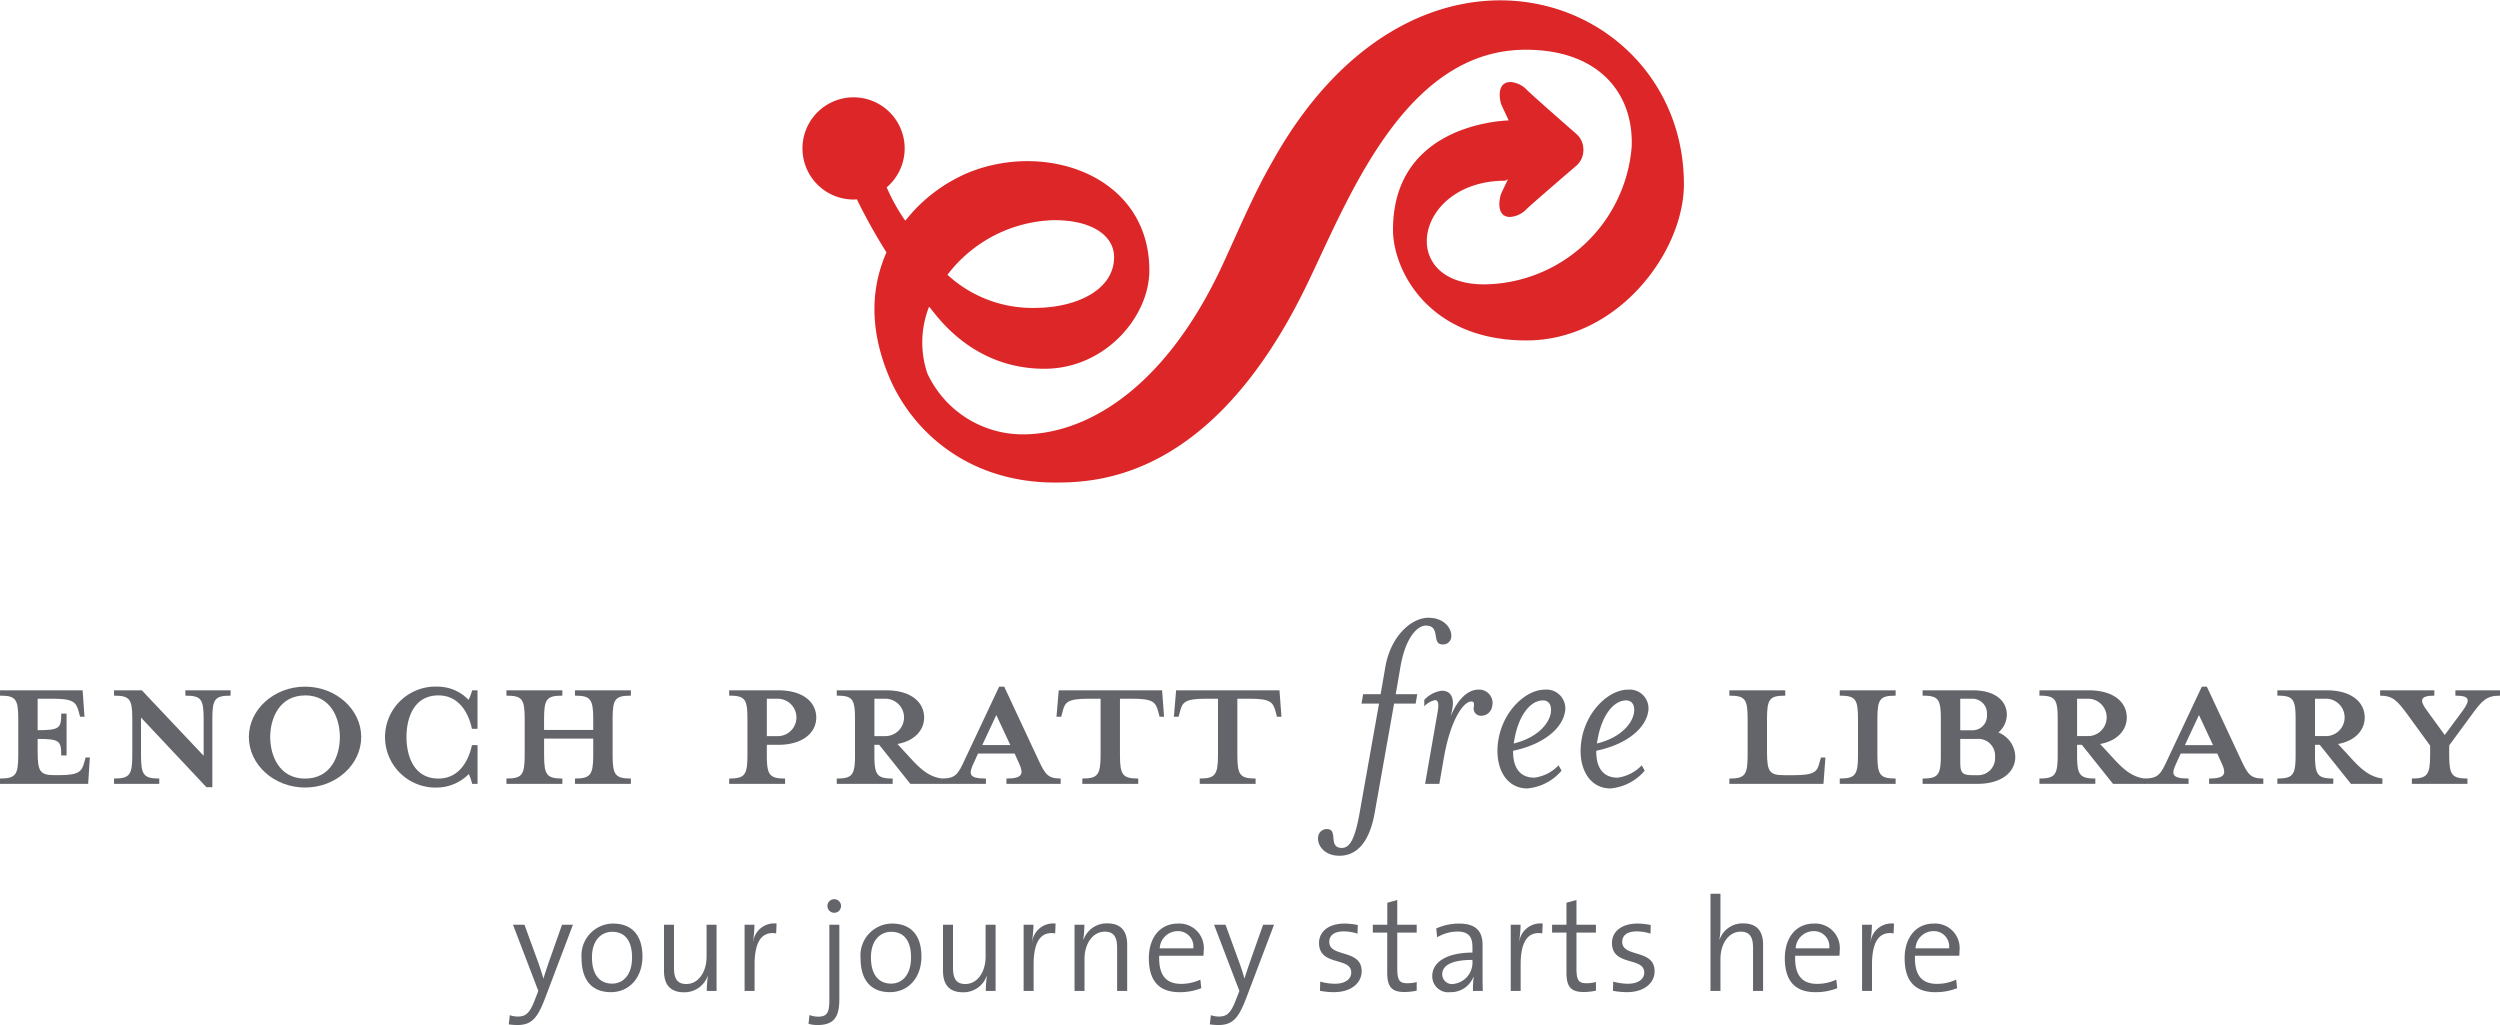
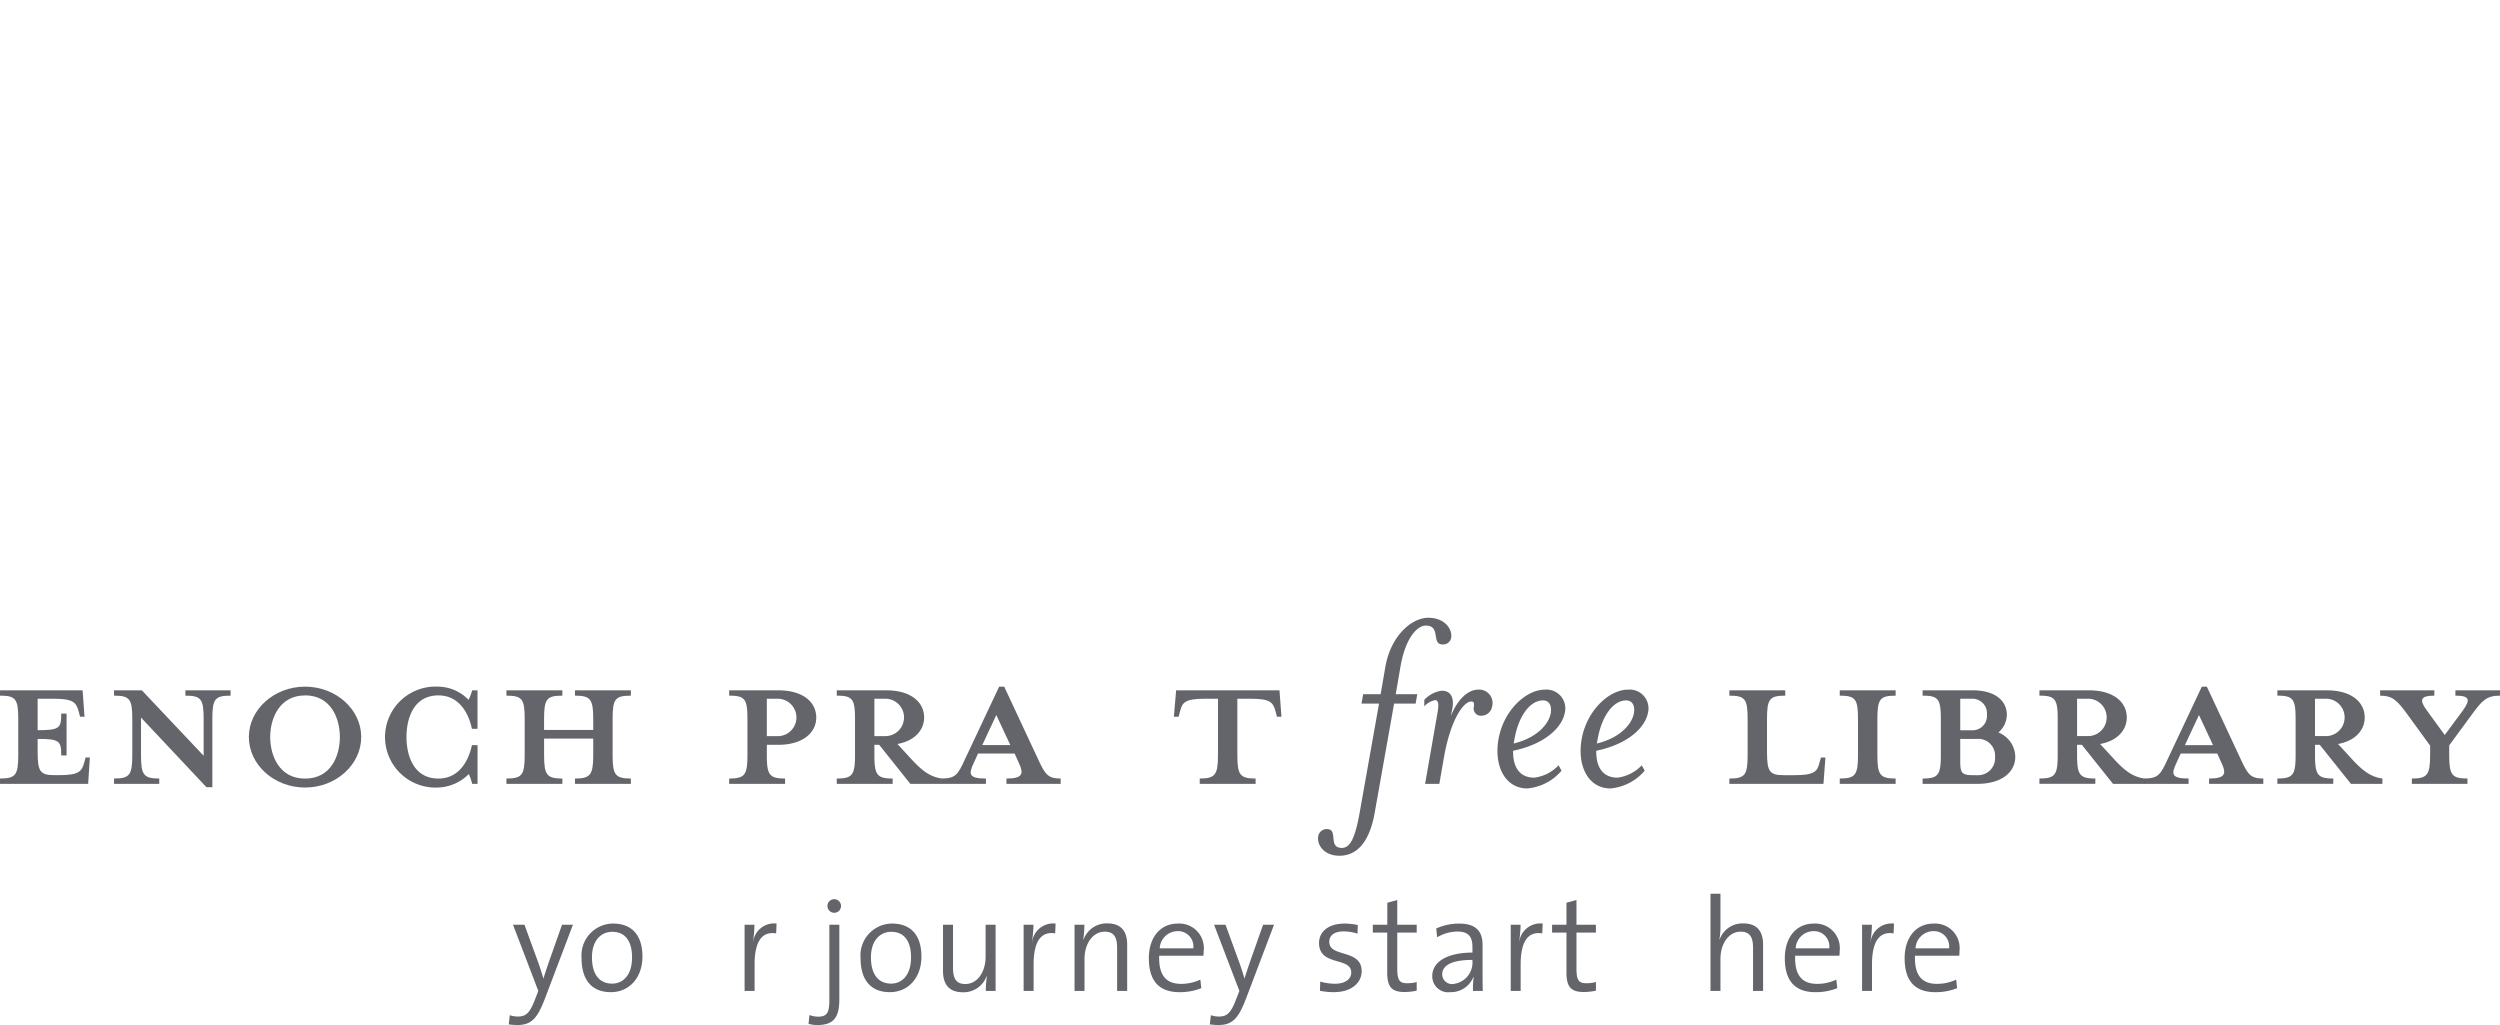
<svg xmlns="http://www.w3.org/2000/svg" height="202.523" viewBox="0 0 263.282 107.912" width="493.771">
  <g fill="#63656a">
    <path d="m57.419 105.049c-.813 2.15-1.43 2.863-2.959 2.863a6.768 6.768 0 0 1 -.883-.07l.112-.969a2.526 2.526 0 0 0 .87.143c.841 0 1.262-.4 1.81-1.867l.322-.829-2.665-6.97h1.206l1.459 4c.224.631.378 1.135.533 1.654h.014c.126-.447.42-1.316.7-2.119l1.249-3.533h1.149z" />
    <path d="m64.32 104.449c-1.866 0-3.073-1.138-3.073-3.58a3.352 3.352 0 0 1 3.325-3.644c1.7 0 3.086.939 3.086 3.492 0 2.076-1.277 3.732-3.338 3.732zm.154-6.355c-1.1 0-2.133.828-2.133 2.693 0 1.781.772 2.762 2.133 2.762 1.094 0 2.09-.84 2.09-2.762 0-1.687-.703-2.693-2.09-2.693z" />
-     <path d="m74.433 104.32a11.233 11.233 0 0 1 .111-1.541l-.027-.013a2.578 2.578 0 0 1 -2.5 1.695c-1.6 0-2.09-1.01-2.09-2.244v-4.867h1.052v4.517c0 1.094.294 1.725 1.3 1.725 1.248 0 2.133-1.233 2.133-2.889v-3.353h1.052v6.97z" />
    <path d="m81.74 98.262c-1.544-.252-2.272.926-2.272 3.267v2.791h-1.053v-6.97h1.04a12.134 12.134 0 0 1 -.155 1.75l.014.013a2.247 2.247 0 0 1 2.468-1.892z" />
    <path d="m86.087 107.912a3.385 3.385 0 0 1 -.939-.127l.1-.926a2.638 2.638 0 0 0 .9.17c.94 0 1.193-.394 1.193-1.754v-7.925h1.052v7.855c-.005 1.852-.552 2.707-2.306 2.707zm1.768-11.822a.716.716 0 0 1 0-1.432.716.716 0 1 1 0 1.432z" />
    <path d="m93.7 104.449c-1.865 0-3.072-1.138-3.072-3.58a3.351 3.351 0 0 1 3.324-3.644c1.7 0 3.086.939 3.086 3.492.004 2.076-1.271 3.732-3.338 3.732zm.154-6.355c-1.094 0-2.132.828-2.132 2.693 0 1.781.772 2.762 2.132 2.762 1.094 0 2.09-.84 2.09-2.762.004-1.687-.698-2.693-2.086-2.693z" />
    <path d="m103.817 104.32a11.075 11.075 0 0 1 .113-1.541l-.029-.013a2.577 2.577 0 0 1 -2.5 1.695c-1.6 0-2.09-1.01-2.09-2.244v-4.867h1.053v4.517c0 1.094.294 1.725 1.3 1.725 1.248 0 2.132-1.233 2.132-2.889v-3.353h1.053v6.97z" />
    <path d="m111.124 98.262c-1.543-.252-2.271.926-2.271 3.267v2.791h-1.053v-6.97h1.037a11.967 11.967 0 0 1 -.154 1.754l.014.013a2.248 2.248 0 0 1 2.469-1.892z" />
    <path d="m117.646 104.32v-4.515c0-1.094-.294-1.725-1.3-1.725-1.248 0-2.133 1.235-2.133 2.889v3.351h-1.051v-6.97h1.038a10.975 10.975 0 0 1 -.113 1.543l.03.013a2.576 2.576 0 0 1 2.5-1.7c1.6 0 2.09 1.01 2.09 2.244v4.867z" />
    <path d="m126.735 100.617h-4.657c-.069 2.092.757 2.959 2.315 2.959a4.721 4.721 0 0 0 2.02-.447l.1.9a6.056 6.056 0 0 1 -2.3.422c-2.1 0-3.225-1.138-3.225-3.58 0-2.09 1.122-3.644 3.059-3.644a2.583 2.583 0 0 1 2.718 2.875 3.9 3.9 0 0 1 -.03.515zm-2.748-2.593a1.9 1.9 0 0 0 -1.853 1.81h3.536a1.614 1.614 0 0 0 -1.683-1.81z" />
    <path d="m131.253 105.049c-.817 2.15-1.432 2.863-2.96 2.863a6.755 6.755 0 0 1 -.884-.07l.112-.969a2.532 2.532 0 0 0 .869.143c.843 0 1.263-.4 1.808-1.867l.324-.829-2.665-6.97h1.206l1.459 4c.225.631.379 1.135.536 1.654h.013c.123-.447.42-1.316.7-2.119l1.248-3.533h1.151z" />
    <path d="m140.481 104.449a7.846 7.846 0 0 1 -1.472-.142l.027-.969a5.938 5.938 0 0 0 1.559.225c1.009 0 1.709-.448 1.709-1.178 0-1.682-3.393-.629-3.393-3.113 0-1.164.953-2.047 2.721-2.047a7.334 7.334 0 0 1 1.361.154l-.029.91a4.658 4.658 0 0 0 -1.444-.238c-1.023 0-1.529.42-1.529 1.107 0 1.668 3.41.717 3.41 3.086-.001 1.235-1.101 2.205-2.92 2.205z" />
    <path d="m147.9 104.434c-1.4 0-1.808-.619-1.808-2.063v-4.191h-1.516v-.83h1.524v-2.315l1.05-.293v2.608h2.047v.83h-2.047v3.758c0 1.248.225 1.572 1.053 1.572a3.633 3.633 0 0 0 .994-.129v.912a6.168 6.168 0 0 1 -1.297.141z" />
    <path d="m155.126 104.32a9.481 9.481 0 0 1 .07-1.47h-.027a2.553 2.553 0 0 1 -2.428 1.6 1.682 1.682 0 0 1 -1.906-1.7c0-1.457 1.514-2.467 4.232-2.467v-.576c0-1.051-.377-1.64-1.584-1.64a4.216 4.216 0 0 0 -2.131.605l-.1-.928a5.881 5.881 0 0 1 2.412-.517c1.922 0 2.469.955 2.469 2.271v2.735c0 .685 0 1.472.027 2.089zm-.059-3.267c-2.621 0-3.181.828-3.181 1.5a1.022 1.022 0 0 0 1.136 1.037 2.272 2.272 0 0 0 2.045-2.428z" />
    <path d="m162.419 98.262c-1.543-.252-2.274.926-2.274 3.267v2.791h-1.045v-6.97h1.037a12.12 12.12 0 0 1 -.155 1.754l.012.013a2.25 2.25 0 0 1 2.471-1.892z" />
    <path d="m166.778 104.434c-1.4 0-1.81-.619-1.81-2.063v-4.191h-1.514v-.83h1.514v-2.315l1.054-.293v2.608h2.047v.83h-2.047v3.758c0 1.248.225 1.572 1.051 1.572a3.648 3.648 0 0 0 1-.129v.912a6.188 6.188 0 0 1 -1.295.141z" />
-     <path d="m171.337 104.449a7.866 7.866 0 0 1 -1.473-.142l.029-.969a5.9 5.9 0 0 0 1.555.225c1.012 0 1.713-.448 1.713-1.178 0-1.682-3.4-.629-3.4-3.113 0-1.164.955-2.047 2.722-2.047a7.323 7.323 0 0 1 1.36.154l-.026.91a4.679 4.679 0 0 0 -1.445-.238c-1.025 0-1.531.42-1.531 1.107 0 1.668 3.41.717 3.41 3.086.004 1.235-1.09 2.205-2.914 2.205z" />
    <path d="m184.618 104.32v-4.515c0-1.094-.291-1.725-1.3-1.725-1.248 0-2.132 1.235-2.132 2.889v3.351h-1.049v-10.238h1.049v3.408a6.836 6.836 0 0 1 -.112 1.389l.028.014a2.557 2.557 0 0 1 2.484-1.684c1.6 0 2.09 1.01 2.09 2.244v4.867z" />
    <path d="m193.71 100.617h-4.656c-.071 2.092.757 2.959 2.312 2.959a4.726 4.726 0 0 0 2.022-.447l.1.9a6.081 6.081 0 0 1 -2.3.422c-2.1 0-3.224-1.138-3.224-3.58 0-2.09 1.121-3.644 3.057-3.644a2.586 2.586 0 0 1 2.722 2.875 3.634 3.634 0 0 1 -.033.515zm-2.75-2.593a1.9 1.9 0 0 0 -1.852 1.81h3.537a1.615 1.615 0 0 0 -1.685-1.81z" />
    <path d="m199.417 98.262c-1.541-.252-2.272.926-2.272 3.267v2.791h-1.045v-6.97h1.037a12.12 12.12 0 0 1 -.155 1.754l.014.013a2.247 2.247 0 0 1 2.469-1.892z" />
    <path d="m206.331 100.617h-4.658c-.071 2.092.758 2.959 2.316 2.959a4.724 4.724 0 0 0 2.02-.447l.1.9a6.051 6.051 0 0 1 -2.3.422c-2.1 0-3.227-1.138-3.227-3.58 0-2.09 1.123-3.644 3.059-3.644a2.585 2.585 0 0 1 2.72 2.875 3.9 3.9 0 0 1 -.03.515zm-2.75-2.593a1.9 1.9 0 0 0 -1.852 1.81h3.536a1.613 1.613 0 0 0 -1.684-1.81z" />
    <path d="m8.9 75.441h-.469l-.149-.561c-.266-.976-.591-1.332-2.691-1.332h-1.627v3.313c2.307 0 2.485-.207 2.485-1.744h.562v4.407h-.562c0-1.538-.178-1.745-2.485-1.745v1.36c0 2.1.266 2.457 1.8 2.457h.415c2.1 0 2.425-.356 2.691-1.332l.148-.531h.444l-.178 2.779h-9.284v-.561c1.657 0 1.922-.384 1.922-2.486v-3.788c0-2.1-.265-2.453-1.922-2.453v-.562h8.7z" />
    <path d="m22.363 75.677v7.19h-.621l-6.893-7.336v3.934c0 2.1.267 2.486 1.923 2.486v.561h-4.763v-.561c1.657 0 1.923-.384 1.923-2.486v-3.788c0-2.1-.266-2.453-1.923-2.453v-.562h2.929l6.508 6.891v-3.876c0-2.1-.266-2.453-1.923-2.453v-.562h4.763v.562c-1.657 0-1.923.354-1.923 2.453z" />
    <path d="m32.125 82.9c-3.254 0-5.917-2.4-5.917-5.325 0-2.9 2.663-5.3 5.917-5.3s5.916 2.394 5.916 5.3c0 2.925-2.663 5.325-5.916 5.325zm0-9.7c-2.722 0-3.669 2.455-3.669 4.379 0 1.952.947 4.379 3.669 4.379 2.75 0 3.668-2.427 3.668-4.379 0-1.931-.918-4.386-3.668-4.386z" />
    <path d="m49.726 82.512a5.931 5.931 0 0 0 -.355-1.035 4.767 4.767 0 0 1 -3.195 1.42 5.319 5.319 0 1 1 0-10.62 4.478 4.478 0 0 1 3.165 1.389 5.546 5.546 0 0 0 .385-1h.562v4.052h-.588c-.473-2.189-1.716-3.521-3.52-3.521-2.663 0-3.372 2.484-3.372 4.379s.709 4.379 3.372 4.379c1.8 0 3.047-1.332 3.52-3.521h.592v4.082z" />
    <path d="m57.3 79.465c0 2.1.266 2.486 1.923 2.486v.561h-5.889v-.561c1.657 0 1.922-.384 1.922-2.486v-3.788c0-2.1-.265-2.453-1.922-2.453v-.562h5.887v.562c-1.657 0-1.923.354-1.923 2.453v1.155h5.177v-1.155c0-2.1-.3-2.453-1.923-2.453v-.562h5.887v.562c-1.657 0-1.923.354-1.923 2.453v3.788c0 2.1.266 2.486 1.923 2.486v.561h-5.887v-.561c1.627 0 1.923-.384 1.923-2.486v-1.715h-5.175z" />
    <path d="m82.679 81.951v.561h-5.887v-.561c1.656 0 1.922-.384 1.922-2.486v-3.788c0-2.1-.266-2.453-1.922-2.453v-.562h5.176c2.6 0 3.994 1.242 3.994 2.869 0 1.569-1.39 2.869-3.994 2.869h-1.212v1.065c0 2.102.266 2.486 1.923 2.486zm-.711-8.4h-1.212v3.936h1.212a1.969 1.969 0 0 0 0-3.936z" />
    <path d="m92.085 78.4v1.065c0 2.1.267 2.486 1.923 2.486v.561h-5.886v-.561c1.656 0 1.922-.384 1.922-2.486v-3.788c0-2.1-.266-2.453-1.922-2.453v-.562h5.206c2.6 0 3.994 1.242 3.994 2.869 0 1.3-.977 2.455-2.81 2.782l1.359 1.478c1.185 1.3 2.042 1.981 3.314 2.16v.561h-3.314l-3.282-4.112zm1.215-4.852h-1.215v3.936h1.215a1.969 1.969 0 0 0 0-3.936z" />
    <path d="m102.557 80.293c-.562 1.184-.562 1.658 1.272 1.658v.561h-4.7v-.561c1.479 0 1.746-.384 2.485-2.011l3.609-7.663h.533l3.579 7.663c.739 1.595 1.035 2.011 2.366 2.011v.561h-5.709v-.561c1.687 0 1.863-.474 1.3-1.658l-.443-.975h-3.849zm2.366-5.028-1.479 3.165h2.956z" />
-     <path d="m114.6 73.548c-2.13 0-2.455.356-2.691 1.332l-.148.561h-.5l.237-2.779h10.885l.208 2.779h-.473l-.148-.561c-.265-.976-.562-1.332-2.692-1.332h-1.332v5.917c0 2.1.266 2.486 1.924 2.486v.561h-5.887v-.561c1.626 0 1.923-.384 1.923-2.486v-5.917z" />
    <path d="m126.963 73.548c-2.131 0-2.455.356-2.691 1.332l-.148.561h-.5l.237-2.779h10.885l.207 2.779h-.473l-.148-.561c-.266-.976-.561-1.332-2.691-1.332h-1.332v5.917c0 2.1.267 2.486 1.923 2.486v.561h-5.886v-.561c1.626 0 1.923-.384 1.923-2.486v-5.917z" />
    <path d="m143.388 74.062.168-.992h1.844l.483-2.807c.566-3.372 2.806-5.243 4.535-5.243 1.785 0 2.551 1.248 2.41 2.1a.849.849 0 0 1 -.908.709c-1.219 0-.141-1.985-1.758-1.985-.877 0-2.154 1.219-2.691 4.421l-.483 2.807h2.268l-.17.992h-2.27l-2.041 11.483c-.593 3.346-2.039 4.537-3.713 4.537s-2.38-1.191-2.24-2.014a.9.9 0 0 1 .936-.793c1.22 0 .056 1.983 1.558 1.983.852 0 1.391-.99 1.873-3.713l2.041-11.483z" />
    <path d="m155.69 72.589a1.411 1.411 0 0 1 1.446 1.786 1.151 1.151 0 0 1 -1.16.964.757.757 0 0 1 -.768-.908c.057-.4.029-.595-.256-.595-.82 0-2.182 1.871-2.893 5.926l-.478 2.75h-1.5l1.332-7.628c.113-.707.086-1.189-.283-1.189a2.182 2.182 0 0 0 -1.135.652v-.681a3.077 3.077 0 0 1 1.844-.963c.992 0 1.332.8 1.1 1.955l-.142.709c.71-1.785 1.815-2.778 2.893-2.778z" />
    <path d="m161.587 81.859a4.258 4.258 0 0 0 2.551-1.3l.312.566a5.358 5.358 0 0 1 -3.6 1.871c-2.352 0-3.543-2.383-3.034-5.217.539-3.006 2.893-5.188 4.877-5.188a1.978 1.978 0 0 1 2.1 2.438c-.283 1.475-1.955 3.262-5.443 4-.031 1.725.678 2.83 2.237 2.83zm1.73-6.8c.114-.709-.115-1.334-.824-1.334-1.3 0-2.551 1.532-3 4.085-.029.17-.056.31-.086.453 2.493-.599 3.711-2.072 3.91-3.207z" />
    <path d="m170.347 81.859a4.267 4.267 0 0 0 2.55-1.3l.311.566a5.352 5.352 0 0 1 -3.6 1.871c-2.353 0-3.543-2.383-3.033-5.217.539-3.006 2.893-5.188 4.877-5.188a1.979 1.979 0 0 1 2.1 2.438c-.283 1.475-1.955 3.262-5.444 4-.029 1.725.68 2.83 2.239 2.83zm1.73-6.8c.111-.709-.115-1.334-.824-1.334-1.3 0-2.551 1.532-3 4.085-.029.17-.057.31-.086.453 2.49-.599 3.711-2.072 3.91-3.207z" />
    <path d="m187.892 81.6h1.035c2.131 0 2.455-.356 2.693-1.332l.147-.531h.474l-.207 2.779h-9.91v-.561c1.658 0 1.924-.384 1.924-2.484v-3.792c0-2.1-.266-2.455-1.924-2.455v-.562h5.887v.562c-1.657 0-1.922.356-1.922 2.455v3.46c0 2.101.265 2.461 1.803 2.461z" />
    <path d="m193.749 82.512v-.561c1.656 0 1.922-.384 1.922-2.484v-3.788c0-2.1-.266-2.455-1.922-2.455v-.562h5.885v.562c-1.655 0-1.922.356-1.922 2.455v3.788c0 2.1.267 2.484 1.922 2.484v.561z" />
    <path d="m202.474 81.951c1.656 0 1.921-.384 1.921-2.484v-3.788c0-2.1-.265-2.455-1.921-2.455v-.562h5.294c2.366 0 3.579 1.125 3.579 2.574a2.5 2.5 0 0 1 -.887 1.864 2.814 2.814 0 0 1 1.775 2.574c0 1.566-1.39 2.838-3.994 2.838h-5.767zm5.175-8.4h-1.211v3.315h1.211a1.511 1.511 0 0 0 1.6-1.627 1.543 1.543 0 0 0 -1.6-1.691zm.563 4.231h-1.774v2.278c0 1.3.147 1.539 1.36 1.539h.414a1.79 1.79 0 0 0 1.892-1.922 1.768 1.768 0 0 0 -1.892-1.898z" />
    <path d="m218.743 78.4v1.065c0 2.1.266 2.484 1.922 2.484v.561h-5.887v-.561c1.656 0 1.924-.384 1.924-2.484v-3.786c0-2.1-.268-2.455-1.924-2.455v-.562h5.205c2.606 0 3.994 1.242 3.994 2.869 0 1.3-.976 2.455-2.81 2.782l1.361 1.478c1.184 1.3 2.041 1.981 3.313 2.16v.561h-3.313l-3.283-4.11zm1.211-4.854h-1.211v3.936h1.211a1.969 1.969 0 0 0 0-3.936z" />
    <path d="m229.214 80.293c-.563 1.184-.563 1.658 1.271 1.658v.561h-4.7v-.561c1.479 0 1.744-.384 2.485-2.011l3.609-7.663h.531l3.578 7.663c.741 1.6 1.035 2.011 2.367 2.011v.561h-5.709v-.561c1.688 0 1.864-.474 1.3-1.658l-.445-.975h-3.844zm2.365-5.028-1.479 3.167h2.958z" />
    <path d="m243.8 78.4v1.065c0 2.1.265 2.484 1.924 2.484v.561h-5.889v-.561c1.656 0 1.922-.384 1.922-2.484v-3.786c0-2.1-.266-2.455-1.922-2.455v-.562h5.207c2.6 0 3.992 1.242 3.992 2.869 0 1.3-.974 2.455-2.81 2.782l1.361 1.478c1.184 1.3 2.041 1.981 3.312 2.16v.561h-3.312l-3.285-4.112zm1.213-4.854h-1.213v3.936h1.213a1.969 1.969 0 0 0 0-3.936z" />
    <path d="m260.3 75.236-2.367 3.225v1.006c0 2.1.265 2.484 1.921 2.484v.561h-5.854v-.561c1.629 0 1.924-.384 1.924-2.484v-.977l-2.367-3.254c-1.123-1.537-1.6-2.012-2.9-2.012v-.562h5.709v.562c-1.478 0-1.627.446-.738 1.627l1.832 2.514 1.865-2.514c.887-1.213.768-1.627-.74-1.627v-.562h4.7v.562c-1.421 0-1.893.504-2.985 2.012z" />
  </g>
-   <path d="m134 16.981c-2.1 3.635-3.725 7.635-5.516 11.446-6.141 12.828-14.364 17.3-20.828 17.28a11.08 11.08 0 0 1 -10-6.436 10.237 10.237 0 0 1 .178-6.983c.106-.26 3.805 6.511 12.161 6.511 6.368 0 11.046-5.465 11.046-10.361 0-9.988-10.937-13.7-19.194-10.237a16.75 16.75 0 0 0 -5.776 4.137c-.27.313-.736.864-.736.864a19.7 19.7 0 0 1 -1.955-3.511 5.381 5.381 0 1 0 -3.48 1.284c.116 0 .229-.011.343-.018a57.806 57.806 0 0 0 3.115 5.583c-1.5 3.4-1.963 7.743.261 13.068 2.381 5.705 8.269 11.172 17.49 11.172 4.456 0 16.522-.379 26.384-20.552 4.377-8.955 10.275-25.028 23.188-25.028 7.765 0 11.42 4.682 11.15 10.3a15.753 15.753 0 0 1 -15.525 14.41c-9.315 0-7.313-10.917 2.212-10.917l.29-.152c-.338.708-.618 1.3-.694 1.472-.224.512-.607 2.5.928 2.5a2.69 2.69 0 0 0 1.76-.865c.734-.7 5.216-4.544 5.216-4.544a2.164 2.164 0 0 0 .729-1.554h.008c0-.034 0-.068 0-.1s0-.068 0-.1h-.008a2.167 2.167 0 0 0 -.713-1.562s-4.441-3.884-5.172-4.594a2.693 2.693 0 0 0 -1.752-.894c-1.533-.015-1.215 1.911-.951 2.487.082.178.375.81.723 1.557-1.592.063-12.182.888-12.182 11.529 0 4.162 3.662 11.642 14.045 11.642 9.666 0 16.592-9.339 16.592-16.451 0-19.959-27.908-30.083-43.337-2.383zm-23 6.167c4.345 0 6.329 1.853 6.329 3.877 0 3.556-4.1 5.34-8.25 5.362a13.2 13.2 0 0 1 -9.3-3.487 14.575 14.575 0 0 1 11.221-5.752z" fill="#dc2627" />
</svg>